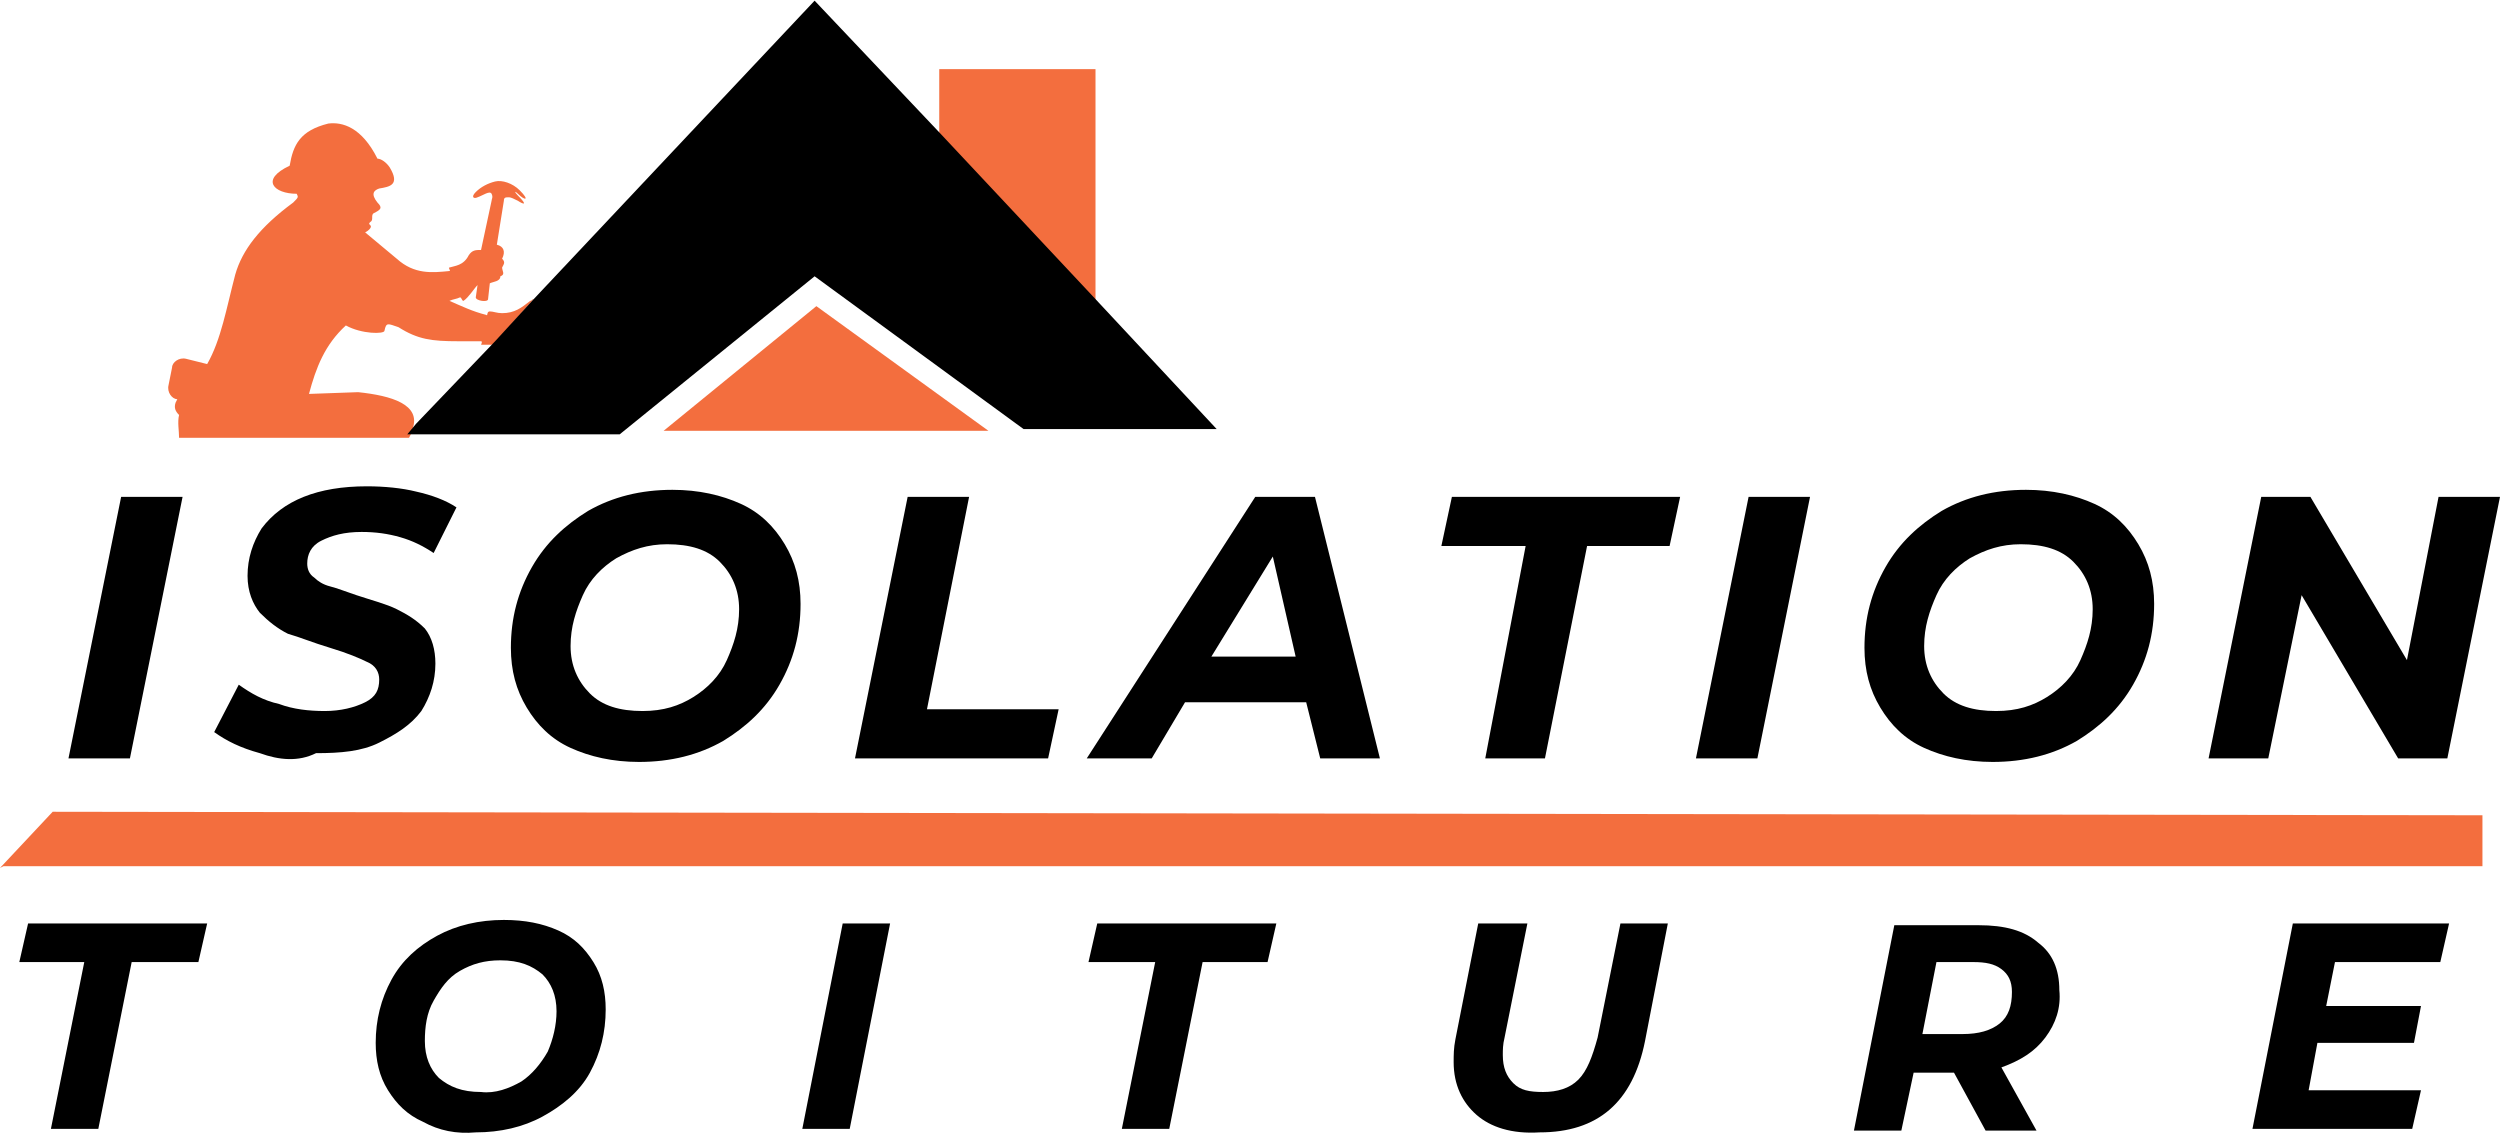
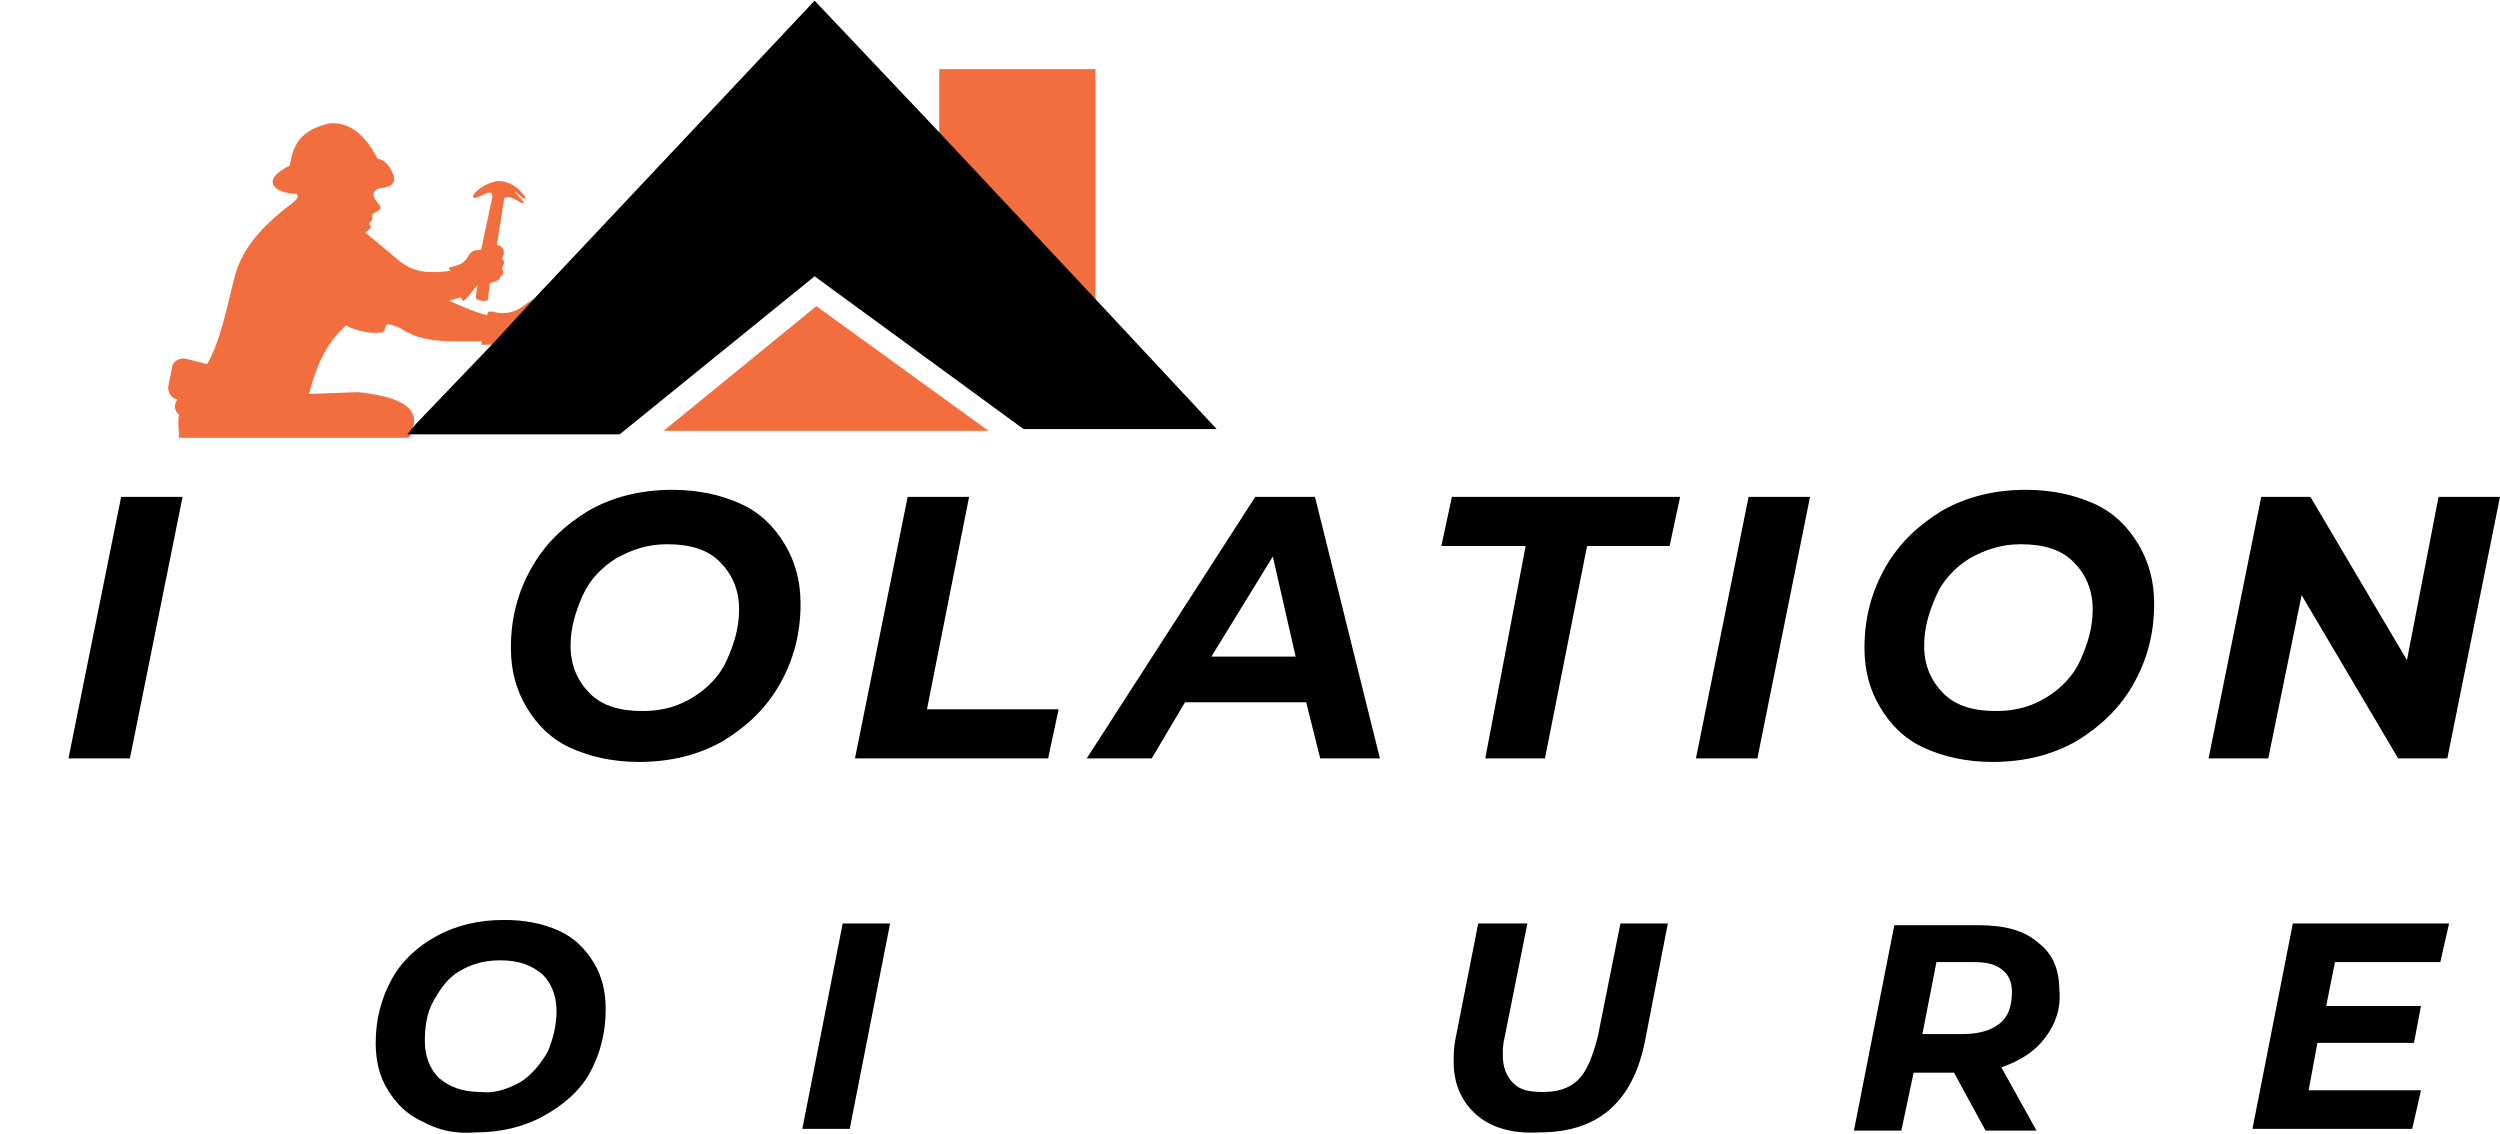
<svg xmlns="http://www.w3.org/2000/svg" version="1.1" id="Layer_1" x="0px" y="0px" width="142.4px" height="64.6px" viewBox="0 0 142.4 64.6" style="enable-background:new 0 0 142.4 64.6;" xml:space="preserve">
  <style type="text/css">
	.st0{fill:#F36E3E;}
</style>
  <g id="layer1" transform="translate(32,2547.638)">
    <g id="g7107">
      <rect id="rect7092" x="21.5" y="-2543.7" class="st0" width="8.9" height="15.2" />
      <path id="path6902" class="st0" d="M-1.6-2530.6c-0.1,0-0.1,0.1-0.2,0.1c-0.5,0.4-0.9,0.7-1.6,0.7c-0.3,0-0.5-0.1-0.7-0.1    s-0.1,0.3-0.2,0.2c-0.8-0.2-1.4-0.5-2.1-0.8c0.2-0.1,0.4-0.1,0.6-0.2c0.1,0,0.1,0.2,0.2,0.2c0.3-0.2,0.6-0.7,0.8-0.9l-0.1,0.7    c0,0.2,0.7,0.3,0.7,0.1l0.1-0.9c0.2-0.1,0.6-0.1,0.6-0.4c0.3-0.1,0.1-0.3,0.1-0.5c0.1-0.2,0.2-0.3,0-0.5c0.2-0.4,0.1-0.7-0.3-0.8    l0.4-2.5c0-0.2,0.1-0.2,0.3-0.2c0.1,0,0.3,0.1,0.5,0.2c0.3,0.2,0.6,0.3,0-0.3c-0.2-0.2-0.2-0.3,0-0.1c0.4,0.4,0.7,0.4,0.1-0.2    c-0.4-0.4-1-0.6-1.4-0.5s-0.8,0.3-1.1,0.6c-0.3,0.3-0.1,0.4,0.1,0.3c0.3-0.1,0.7-0.4,0.8-0.2c0.1,0.2,0,0.3,0,0.4l-0.6,2.8    c-0.3,0-0.5,0-0.7,0.3c-0.3,0.6-0.8,0.6-1.1,0.7c-0.1,0,0.1,0.2,0,0.2c-1,0.1-2,0.2-3-0.7l-1.8-1.5c0.2-0.1,0.4-0.3,0.3-0.4    c-0.1-0.1-0.1-0.1,0-0.2c0.2-0.1,0-0.4,0.2-0.5c0.4-0.2,0.5-0.3,0.2-0.6c-0.4-0.5-0.2-0.7,0.1-0.8c0.6-0.1,1.2-0.2,0.6-1.2    c-0.2-0.3-0.5-0.5-0.7-0.5c-0.9-1.8-2-2.1-2.8-2c-1.6,0.4-2,1.2-2.2,2.4c-1.7,0.8-0.9,1.6,0.4,1.6c0.1,0.2,0.1,0.2-0.2,0.5    c-1.9,1.4-2.9,2.7-3.3,4.1c-0.5,1.9-0.8,3.7-1.6,5.1l-1.2-0.3c-0.4-0.1-0.8,0.2-0.8,0.5l-0.2,1c-0.1,0.4,0.2,0.8,0.5,0.8l0,0    l-0.1,0.2c-0.1,0.3,0,0.5,0.2,0.7c-0.1,0.4,0,0.9,0,1.3h13.1l0.1-0.2c0-0.1,0.1-0.2,0.1-0.3l0,0c0.5-1.4-1.2-1.9-3.1-2.1l-2.8,0.1    c0.4-1.5,0.9-2.8,2.1-3.9c0.9,0.5,2.2,0.5,2.2,0.3c0.1-0.5,0.2-0.4,0.8-0.2c1.1,0.7,1.9,0.8,3.4,0.8c0.5,0,1,0,1.3,0    c0.1,0,0,0.2,0,0.2c0.2,0,0.4,0,0.6,0h0.1L-1.6-2530.6C-1.5-2530.6-1.5-2530.6-1.6-2530.6z" />
      <polygon points="-8.8,-2522.9 -8.3,-2523.5 -3.8,-2528.2 -1.6,-2530.6 14.4,-2547.6 21.5,-2540.1 30.4,-2530.6 37.3,-2523.2     26.3,-2523.2 14.4,-2531.9 3.3,-2522.9   " />
-       <polygon class="st0" points="109.4,-2501.2 109.4,-2498.3 -31.8,-2498.3 -32,-2498.2 -29,-2501.4   " />
      <path id="rect7096" class="st0" d="M14.5-2530.2l-8.7,7.1h18.5L14.5-2530.2z" />
    </g>
  </g>
  <g>
    <path d="M6.9,28.3h3.5l-3,14.9H3.9L6.9,28.3z" />
-     <path d="M14.8,42.9c-1.1-0.3-1.9-0.7-2.6-1.2l1.4-2.7c0.7,0.5,1.4,0.9,2.3,1.1c0.8,0.3,1.7,0.4,2.6,0.4s1.7-0.2,2.3-0.5   c0.6-0.3,0.8-0.7,0.8-1.3c0-0.4-0.2-0.8-0.7-1c-0.4-0.2-1.1-0.5-2.1-0.8s-1.7-0.6-2.4-0.8c-0.6-0.3-1.1-0.7-1.6-1.2   c-0.4-0.5-0.7-1.2-0.7-2.1c0-1,0.3-1.9,0.8-2.7c0.6-0.8,1.4-1.4,2.4-1.8s2.2-0.6,3.6-0.6c1,0,2,0.1,2.8,0.3   c0.9,0.2,1.7,0.5,2.3,0.9l-1.3,2.6c-0.6-0.4-1.2-0.7-1.9-0.9c-0.7-0.2-1.4-0.3-2.2-0.3c-1,0-1.7,0.2-2.3,0.5   c-0.6,0.3-0.8,0.8-0.8,1.3c0,0.3,0.1,0.6,0.4,0.8c0.2,0.2,0.5,0.4,0.9,0.5s0.9,0.3,1.5,0.5c0.9,0.3,1.7,0.5,2.3,0.8   c0.6,0.3,1.1,0.6,1.6,1.1c0.4,0.5,0.6,1.2,0.6,2c0,1-0.3,1.9-0.8,2.7c-0.6,0.8-1.4,1.3-2.4,1.8s-2.2,0.6-3.6,0.6   C17,43.4,15.9,43.3,14.8,42.9z" />
    <path d="M32.5,42.6c-1.1-0.5-1.9-1.3-2.5-2.3s-0.9-2.1-0.9-3.4c0-1.7,0.4-3.2,1.2-4.6s1.9-2.4,3.2-3.2c1.4-0.8,3-1.2,4.8-1.2   c1.5,0,2.8,0.3,3.9,0.8c1.1,0.5,1.9,1.3,2.5,2.3s0.9,2.1,0.9,3.4c0,1.7-0.4,3.2-1.2,4.6c-0.8,1.4-1.9,2.4-3.2,3.2   c-1.4,0.8-3,1.2-4.8,1.2C34.9,43.4,33.6,43.1,32.5,42.6z M39.5,39.7c0.8-0.5,1.5-1.2,1.9-2.1c0.4-0.9,0.7-1.8,0.7-2.9   c0-1.1-0.4-2-1.1-2.7c-0.7-0.7-1.7-1-3-1c-1.1,0-2,0.3-2.9,0.8c-0.8,0.5-1.5,1.2-1.9,2.1c-0.4,0.9-0.7,1.8-0.7,2.9   c0,1.1,0.4,2,1.1,2.7c0.7,0.7,1.7,1,3,1C37.8,40.5,38.7,40.2,39.5,39.7z" />
    <path d="M51.7,28.3h3.5l-2.4,12.1h7.5l-0.6,2.8h-11L51.7,28.3z" />
    <path d="M74.4,40h-6.9l-1.9,3.2h-3.7l9.6-14.9h3.4l3.7,14.9h-3.4L74.4,40z M73.8,37.4l-1.3-5.7L69,37.4H73.8z" />
    <path d="M86.9,31.1h-4.8l0.6-2.8h13l-0.6,2.8h-4.7L88,43.2h-3.4L86.9,31.1z" />
    <path d="M99.6,28.3h3.5l-3,14.9h-3.5L99.6,28.3z" />
    <path d="M109.6,42.6c-1.1-0.5-1.9-1.3-2.5-2.3s-0.9-2.1-0.9-3.4c0-1.7,0.4-3.2,1.2-4.6s1.9-2.4,3.2-3.2c1.4-0.8,3-1.2,4.8-1.2   c1.5,0,2.8,0.3,3.9,0.8s1.9,1.3,2.5,2.3s0.9,2.1,0.9,3.4c0,1.7-0.4,3.2-1.2,4.6c-0.8,1.4-1.9,2.4-3.2,3.2c-1.4,0.8-3,1.2-4.8,1.2   C112,43.4,110.7,43.1,109.6,42.6z M116.6,39.7c0.8-0.5,1.5-1.2,1.9-2.1c0.4-0.9,0.7-1.8,0.7-2.9c0-1.1-0.4-2-1.1-2.7s-1.7-1-3-1   c-1.1,0-2,0.3-2.9,0.8c-0.8,0.5-1.5,1.2-1.9,2.1c-0.4,0.9-0.7,1.8-0.7,2.9c0,1.1,0.4,2,1.1,2.7s1.7,1,3,1   C114.9,40.5,115.8,40.2,116.6,39.7z" />
    <path d="M142.4,28.3l-3,14.9h-2.8l-5.5-9.3l-1.9,9.3h-3.4l3-14.9h2.8l5.5,9.3l1.8-9.3H142.4z" />
  </g>
  <g>
-     <path d="M4.8,54.8H1.1l0.5-2.2h10.2l-0.5,2.2H7.5l-1.9,9.5H2.9L4.8,54.8z" />
    <path d="M24.1,63.9c-0.9-0.4-1.5-1-2-1.8s-0.7-1.7-0.7-2.7c0-1.3,0.3-2.5,0.9-3.6s1.5-1.9,2.6-2.5s2.4-0.9,3.8-0.9   c1.2,0,2.2,0.2,3.1,0.6c0.9,0.4,1.5,1,2,1.8s0.7,1.7,0.7,2.7c0,1.3-0.3,2.5-0.9,3.6S32,63,30.9,63.6s-2.4,0.9-3.8,0.9   C26,64.6,25,64.4,24.1,63.9z M29.7,61.6c0.6-0.4,1.1-1,1.5-1.7c0.3-0.7,0.5-1.5,0.5-2.3c0-0.9-0.3-1.6-0.8-2.1   c-0.6-0.5-1.3-0.8-2.4-0.8c-0.9,0-1.6,0.2-2.3,0.6s-1.1,1-1.5,1.7s-0.5,1.5-0.5,2.3c0,0.9,0.3,1.6,0.8,2.1c0.6,0.5,1.3,0.8,2.4,0.8   C28.2,62.3,29,62,29.7,61.6z" />
    <path d="M48,52.6h2.7l-2.3,11.7h-2.7L48,52.6z" />
-     <path d="M65.8,54.8H62l0.5-2.2h10.2l-0.5,2.2h-3.7l-1.9,9.5h-2.7L65.8,54.8z" />
    <path d="M84.1,63.5c-0.8-0.7-1.3-1.7-1.3-3c0-0.4,0-0.8,0.1-1.3l1.3-6.6H87l-1.3,6.5c-0.1,0.4-0.1,0.7-0.1,1c0,0.7,0.2,1.2,0.6,1.6   c0.4,0.4,0.9,0.5,1.7,0.5c0.8,0,1.5-0.2,2-0.7s0.8-1.3,1.1-2.4l1.3-6.5H95l-1.3,6.7c-0.7,3.5-2.7,5.2-6,5.2   C86.1,64.6,84.9,64.2,84.1,63.5z" />
    <path d="M116.5,59.1c-0.6,0.8-1.4,1.3-2.5,1.7l2,3.6h-2.9l-1.8-3.3H109l-0.7,3.3h-2.7l2.3-11.7h4.8c1.5,0,2.6,0.3,3.4,1   c0.8,0.6,1.2,1.5,1.2,2.7C117.4,57.4,117.1,58.3,116.5,59.1z M113.9,58.3c0.5-0.4,0.7-1,0.7-1.8c0-0.6-0.2-1-0.6-1.3   s-0.9-0.4-1.6-0.4h-2.1l-0.8,4.1h2.3C112.7,58.9,113.4,58.7,113.9,58.3z" />
    <path d="M133,54.8l-0.5,2.5h5.4l-0.4,2.1H132l-0.5,2.7h6.4l-0.5,2.2h-9.1l2.3-11.7h8.9l-0.5,2.2C139,54.8,133,54.8,133,54.8z" />
  </g>
</svg>